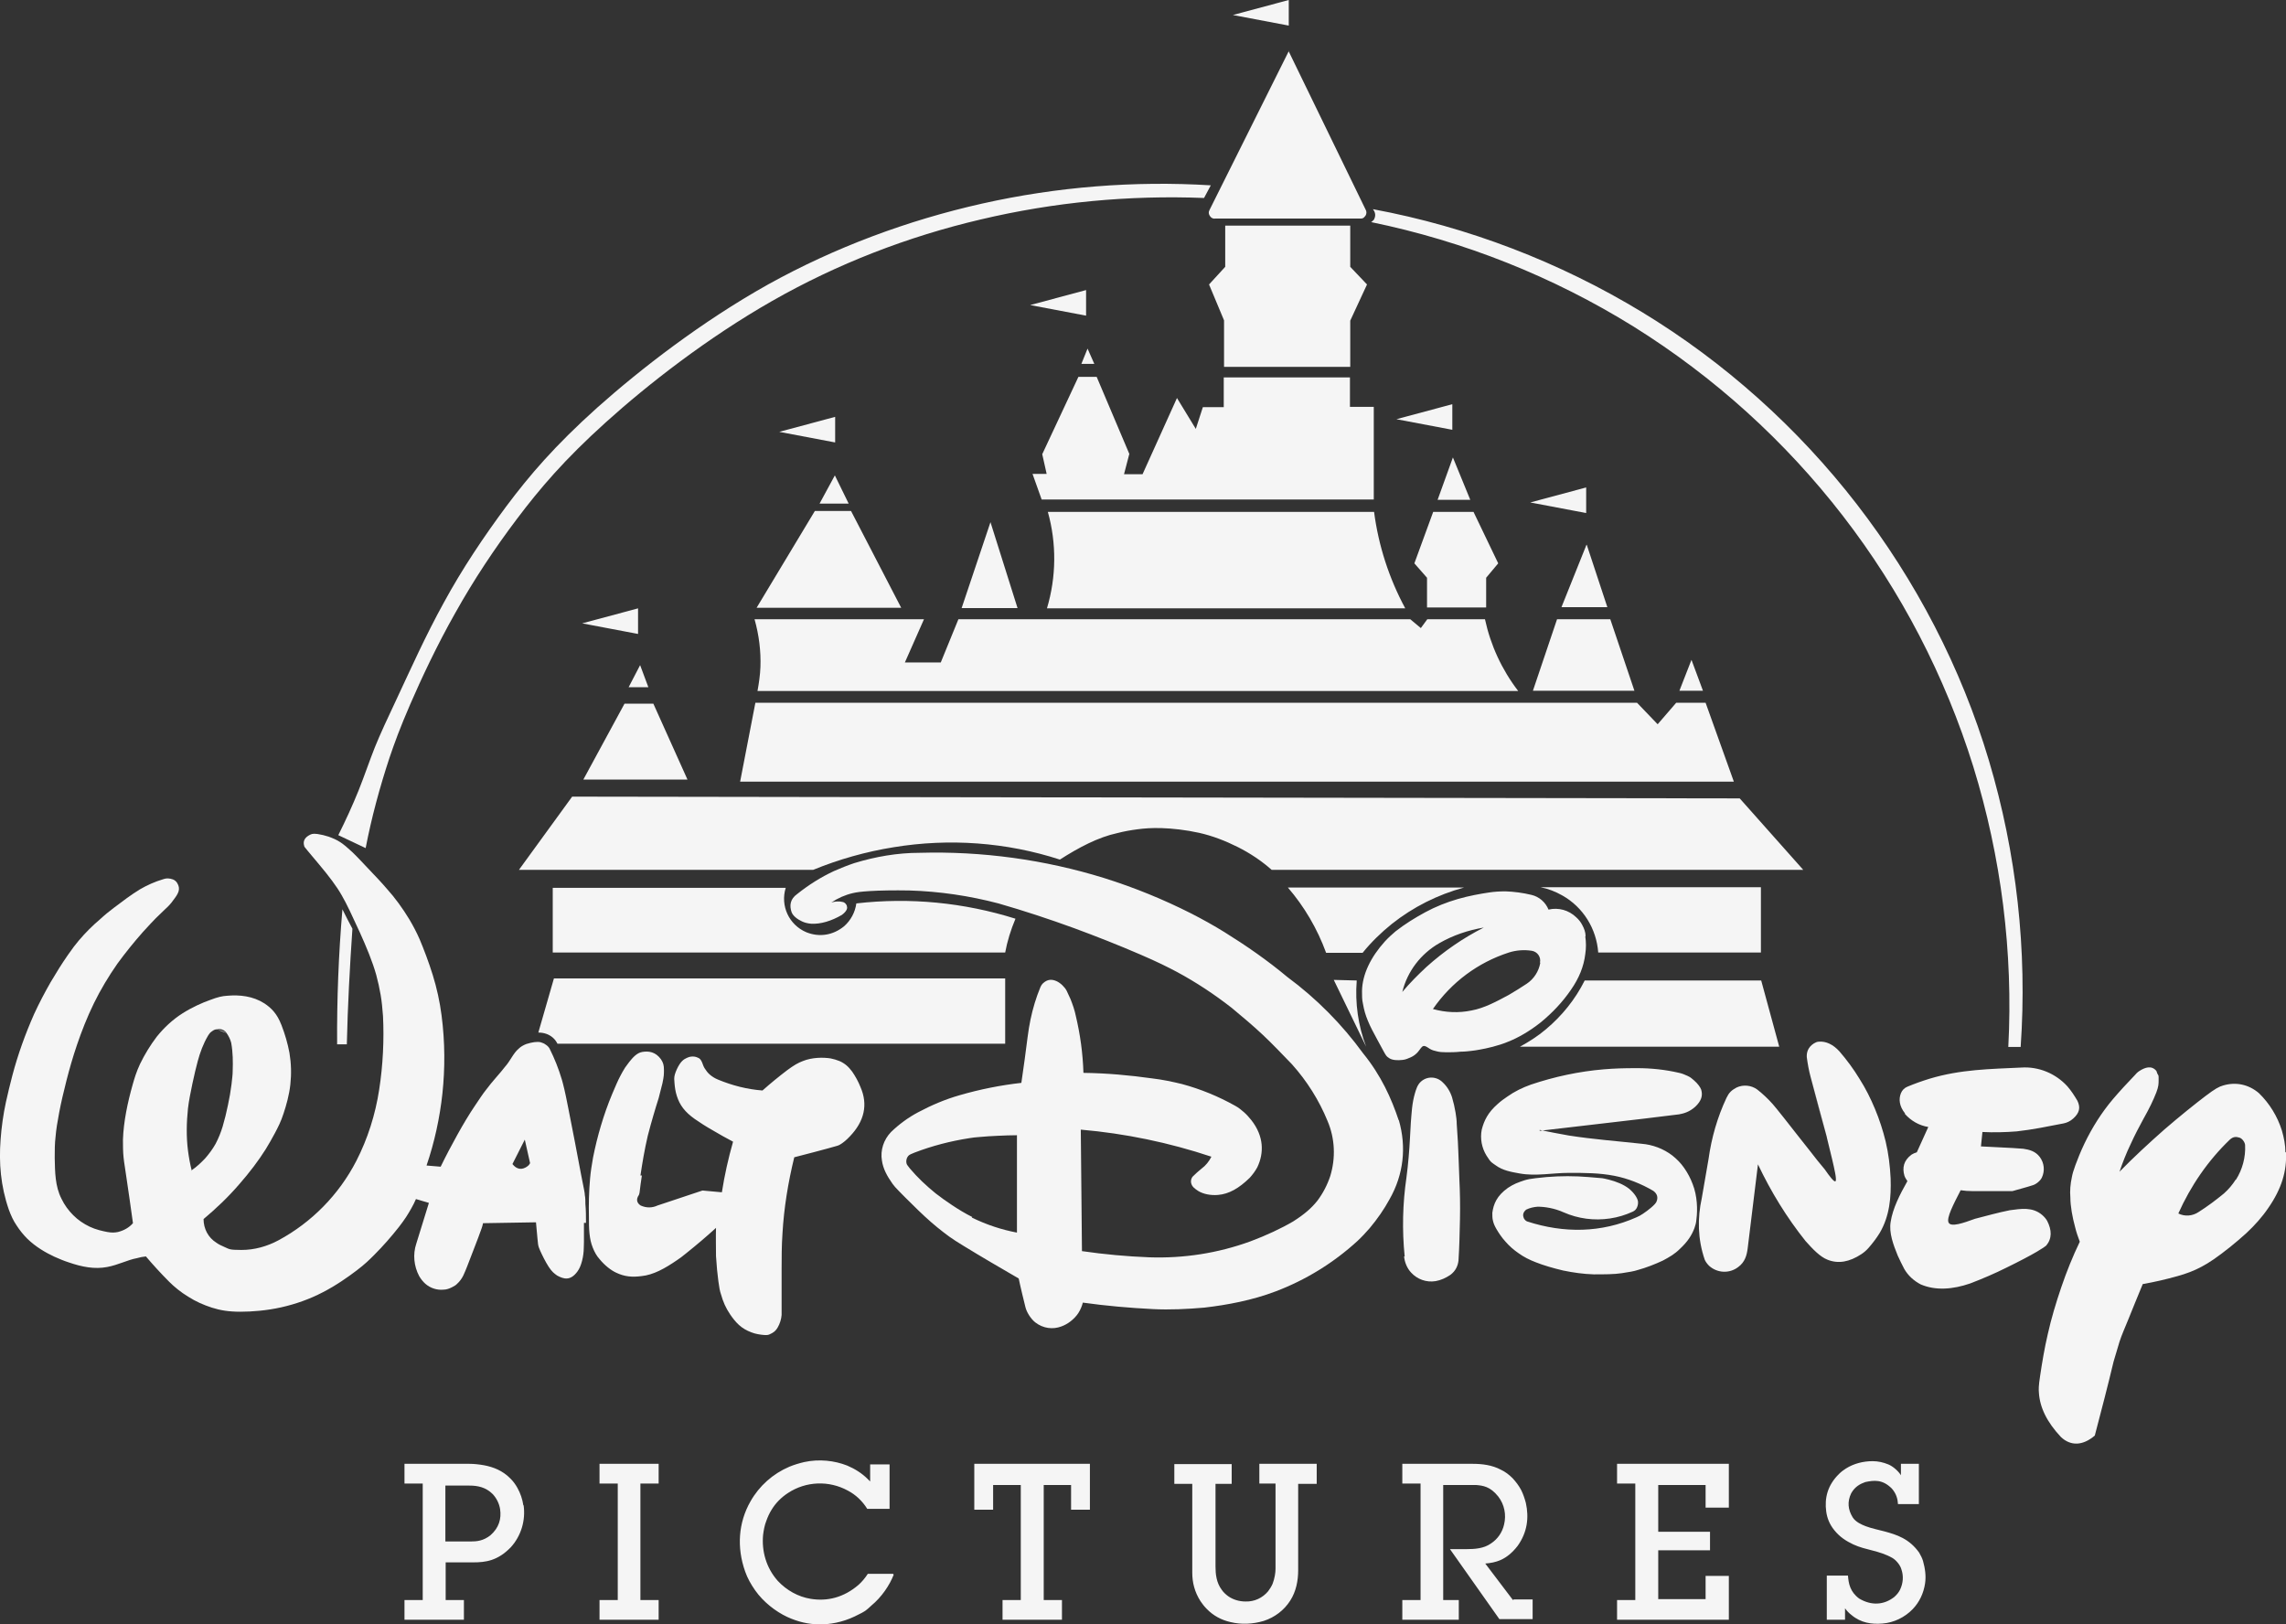
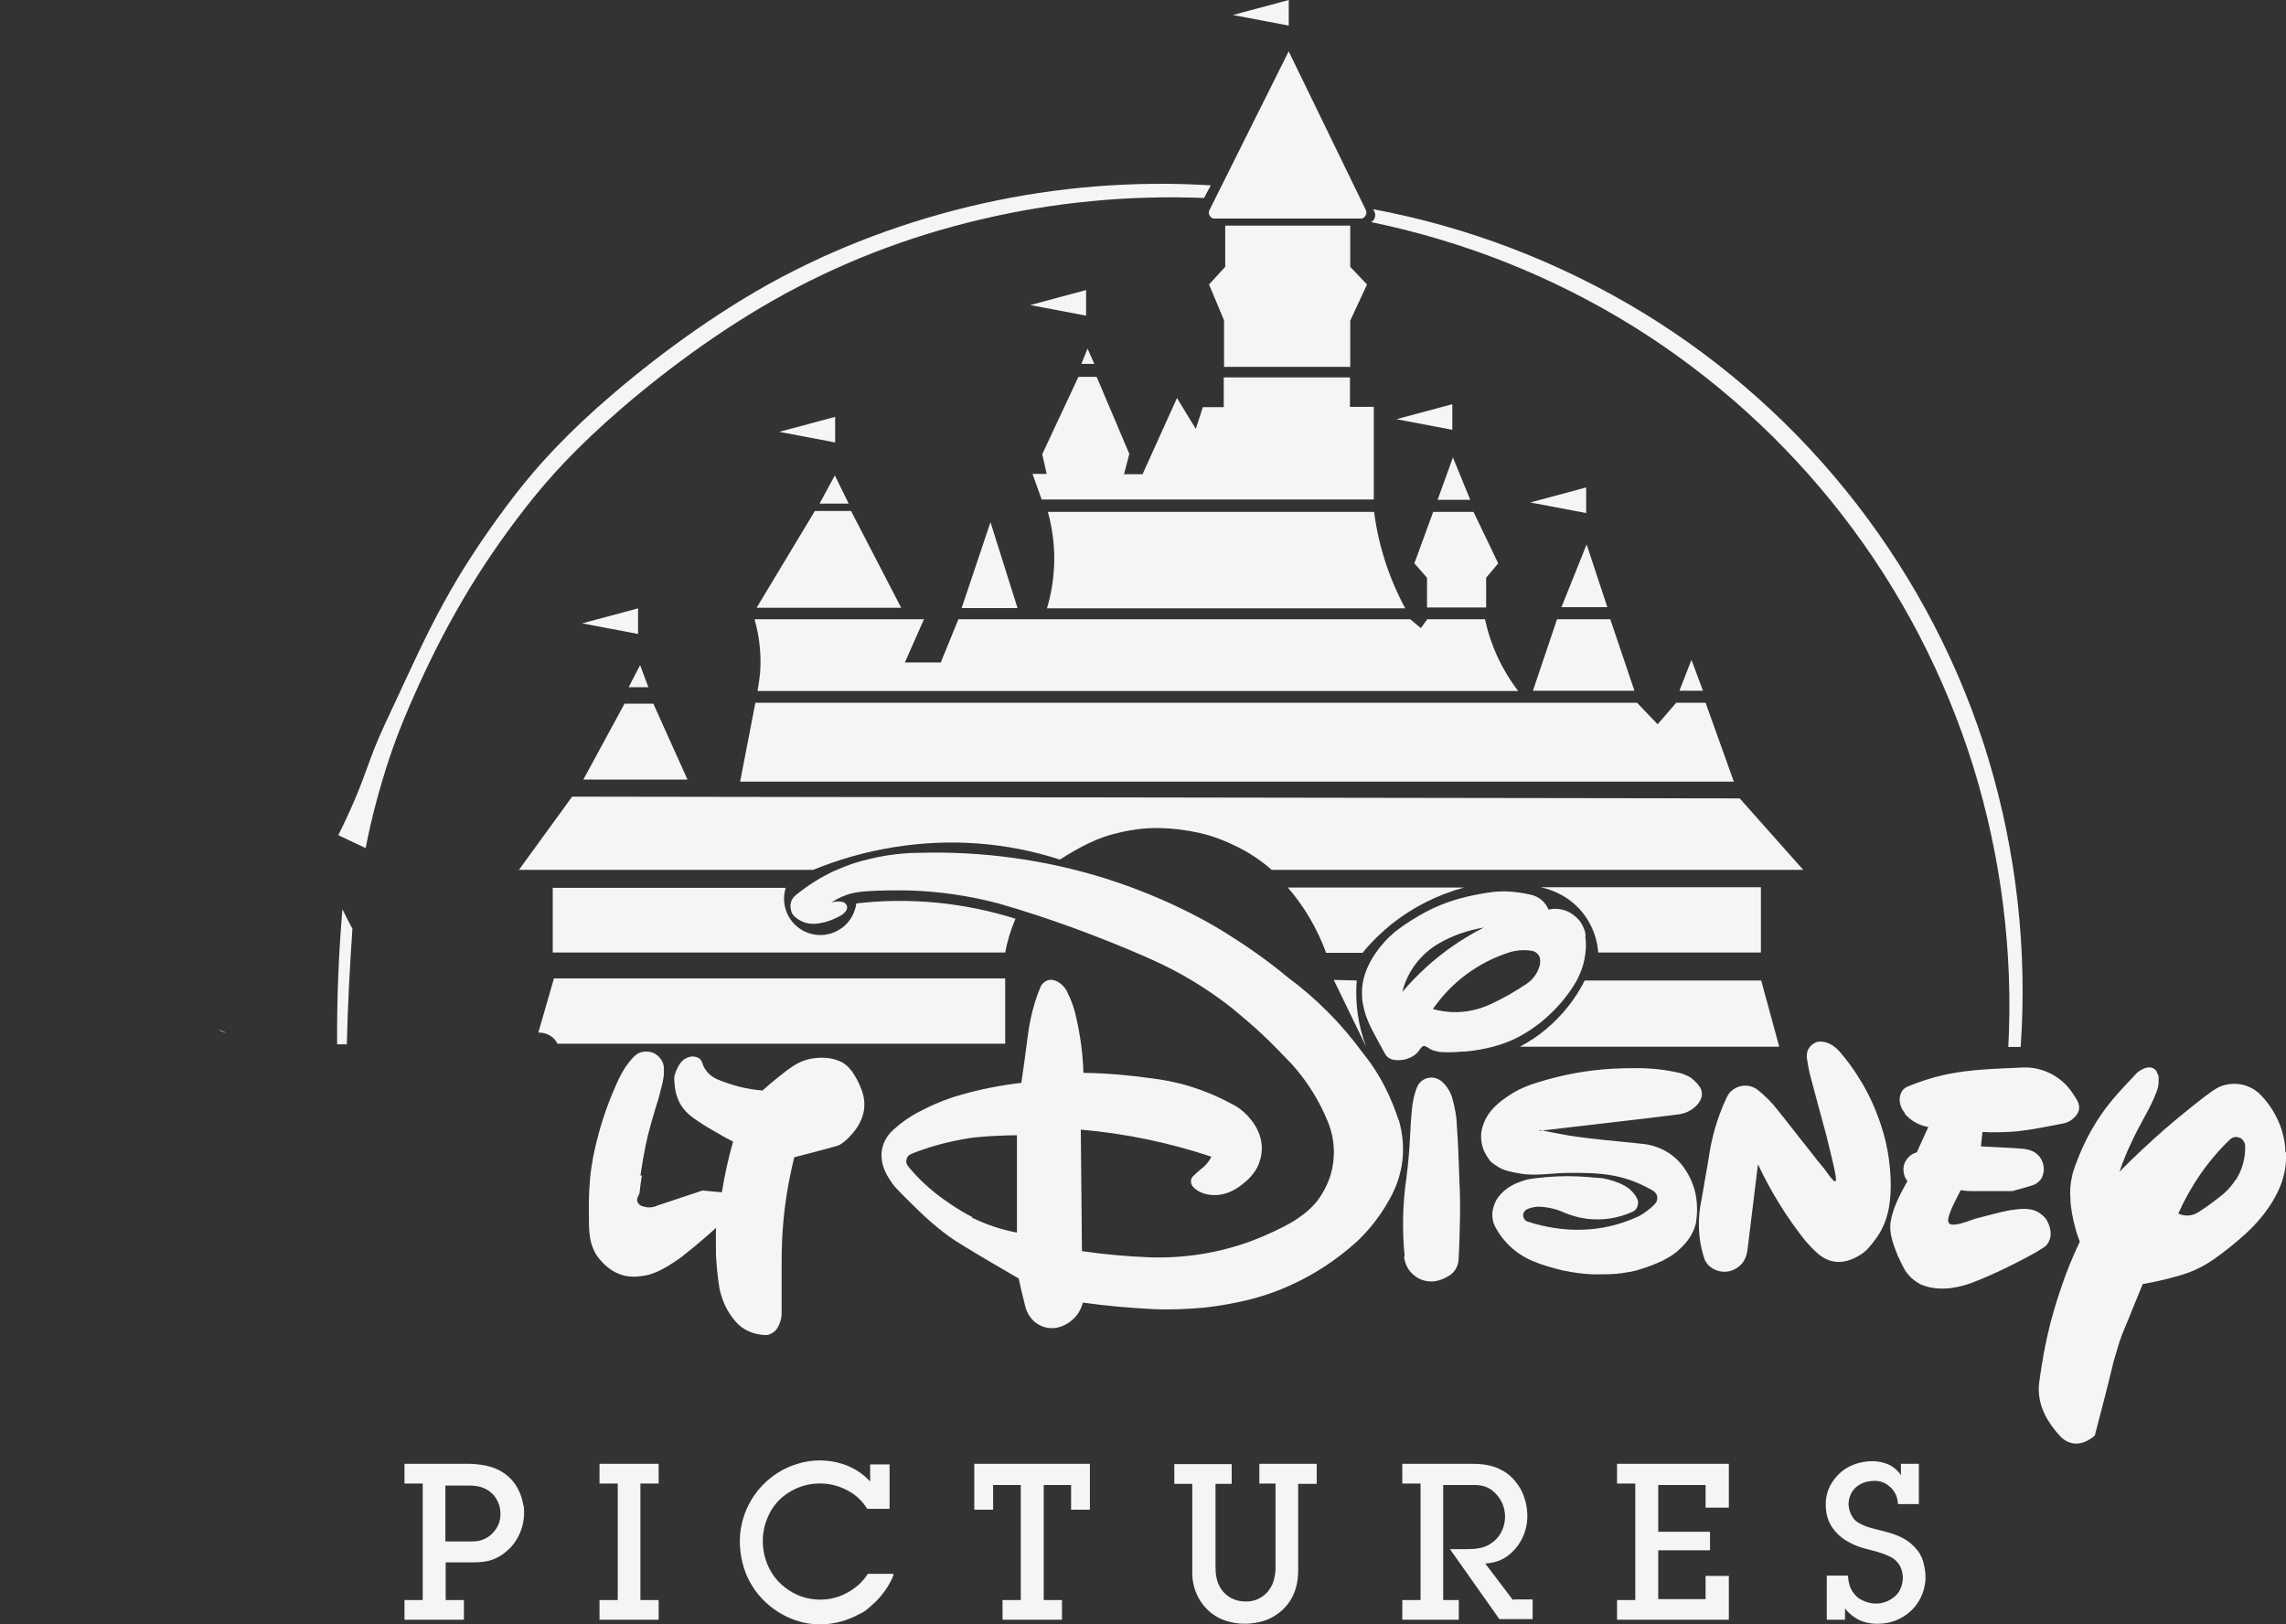
<svg xmlns="http://www.w3.org/2000/svg" id="Layer_1" data-name="Layer 1" version="1.1" viewBox="0 0 777.1 552.2">
  <rect x="0" y="0" width="777.1" height="552.2" fill="#333333" stroke="none" />
  <defs>
    <style>
      .cls-1 {
        fill: #f5f5f5;
        fill-rule: evenodd;
        stroke-width: 0px;
      }
    </style>
  </defs>
  <path class="cls-1" d="M233.7,265l-11.6-25.8h-9.8l-14,25.8h35.5,0ZM213.6,233.6h6.8l-2.8-7.5-3.9,7.5h-.1ZM256.8,238.8l-5.2,26.9h337.8l-9.6-26.8h-10l-6.3,7.3-7-7.3h-299.8.1ZM306.4,206.7l-17.1-33h-12.3l-19.8,32.9h49.2,0ZM578.9,234.8l-3.9-10.5-4.1,10.5h8ZM467,169.9v-31.6h-8.1v-10h-42.9v10.1h-7.1l-2.4,7.4-6.4-10.5-11.7,25.9h-6.3l1.8-6.9-11.1-26.2h-6.2l-12.3,26.3,1.5,6.7h-4.8l3.1,8.7h112.9ZM369.7,118.5l-2.1,5.2h4.4l-2.3-5.2ZM459,124.8v-15.8l5.7-12.3-5.7-6v-14h-42.5v14l-5.5,6,5.1,12.2v15.8h42.9ZM278.6,171.2h9.9l-4.7-9.6-5.2,9.6h0ZM216.9,215.5v-8.7l-19,5.1,19,3.6h0ZM283.9,150.4v-8.7l-19,5.1,19,3.6ZM369.2,107.3v-8.7l-19,5.1,19,3.6h0ZM493.7,146.1v-8.7l-19,5.1,19,3.6ZM539.2,174.4v-8.7l-19,5.1,19,3.6ZM223.9,504.3v-6.7h-20.1v6.7h6.2v39.6h-6.2v6.7h20.1v-6.7h-6.2v-39.6h6.2ZM364.1,504.8v8.4h6.4v-15.6h-39.3v15.6h6.4v-8.4h9.4v39.1h-6.2v6.7h20.2v-6.7h-6.2v-39.1h9.4,0ZM303.6,535h-8.6c-.9,1.4-1.9,2.6-3.1,3.7-5.1,4.4-10.7,5.7-16.3,4.8-4.3-.7-8.2-2.9-11.2-6.1-4-4.5-5.5-10.2-5-15.6.2-1.6.5-3.3,1.1-4.8.5-1.4,1.1-2.7,1.8-3.8,1.4-2.3,3.3-4.2,5.6-5.7,6.1-4,13.9-4.3,20.3-.8,2.7,1.4,5,3.6,6.6,6.2h7.6v-15.1h-6.6v5.8l-.8-.8c-2-2-4.4-3.5-7-4.6-4.3-1.7-9.5-2.3-14.6-1.2-1.7.4-3.4.9-5.1,1.6-5.6,2.4-10.2,6.5-13.2,11.8-4.1,7.2-4.7,15.6-1.8,23.8.8,2.3,2,4.4,3.4,6.4,2.8,4,7,7.2,10.8,9,3.9,1.8,7.3,2.5,11,2.6,3.6,0,7.8-.7,12-2.7s4-2.2,5.7-3.7c3.5-2.9,6.2-6.9,7.6-10.5l-.2-.3ZM579.8,543.6h-16.1v-16.6h17.6v-6.3h-17.6v-15.9h16.1v7.7h7.9v-14.9h-38v6.7h6.2v39.6h-6.2v6.7h38v-14.9h-7.9v7.9h0ZM447.6,504.3v-6.7h-19.5v6.7h5.5v29c0,1.3-.3,3.3-1,5.1-.4.9-.9,1.7-1.5,2.5-1.9,2.3-4.7,3.6-7.7,3.5-2.1,0-4.2-.6-5.9-1.8-.8-.6-1.6-1.3-2.2-2.2-1.8-2.4-2.1-5.3-2.1-7.9v-28.1h5.5v-6.7h-19.5v6.7h6.1v30.3c0,3.2.8,6.5,2.8,9.6.6.9,1.3,1.8,2.1,2.6,2.2,2.3,5,3.8,8.1,4.5,3.7.9,7.6.7,11.3-.4,3.7-1.2,6.9-3.6,9-6.9,2-3.1,2.7-6.8,2.7-10.3v-29.4h6.3ZM514.3,543.9l-9.4-12.4c3.5-.3,7.2-1.1,11-6,3.3-4.6,3.9-9.6,2.8-14.6-.4-1.5-.9-3-1.6-4.4-.8-1.5-1.8-2.8-2.9-4-1.2-1.2-2.5-2.2-4-2.9-3-1.6-6.4-2-9.6-2h-23.9v6.7h6.2v39.6h-6.2v6.7h19.2v-6.7h-5.3v-39.1h11.2c2.3.2,4.8.5,7.5,3.9,2.1,2.7,2.8,6.2,2,9.5-.6,2.7-2.2,5-4.5,6.5-2.4,1.7-5.5,1.9-8.3,1.9h-5.6l16.8,23.8h11.3v-6.7h-6.4l-.3.2ZM627.2,550.6v-3.9c.6.9,1.4,1.7,2.2,2.3,3.2,2.7,6.9,3.2,10.5,2.9,3.9-.3,7.6-2.1,10.3-4.9,2.3-2.4,3.7-5.4,4.2-8.7.4-2.6,0-5.2-.7-7.7-.3-1-.8-1.9-1.3-2.8-3.4-4.8-7.7-6.1-11.7-7.2-2.2-.6-4.4-1-6.5-1.8-1.3-.5-3.4-1.4-4.4-3-1.6-2.6-1.9-5.3-.5-8.2,1.3-2.3,3.1-3.2,4.8-3.8,2.9-.6,5.8-1,9,2.2,1.5,1.7,2,3.5,2.1,5.3h7.1v-13.7h-6.1v3.9c-.9-1.5-2.8-3.1-4.3-3.7-1.7-.7-3.5-1.1-5.3-1.1-3.2,0-6.4.8-9.1,2.5-.8.5-1.6,1.1-2.3,1.8-4,3.9-5,8.3-4.4,12.8.3,2.2,1.1,4.3,2.7,6.3,2,2.5,4.2,3.8,6.5,4.9,4.3,2,8.7,2,13.3,4.6,1.2.7,2.7,2.4,3.1,4,.7,2.1.6,4.5-.5,6.8-.5,1-1.2,1.8-2,2.5-3.5,2.7-7.7,3-11.9.5-3.1-2.3-3.6-5.1-3.8-7.8h-7.2v15h6.3,0ZM258.5,226.7c-.1,2.7-.5,5.5-1,8.2h258.6c-5.6-7.3-9.4-15.6-11.3-24.4h-19.6l-2.2,3-3.6-3h-153.6l-6,14.7h-12.2l6.5-14.7h-57.6c1.5,5.3,2.2,10.8,2,16.3h0ZM539.3,185.2l-8.5,21.2h15.6l-7-21.2h0ZM547.4,210.5h-18.1l-8.2,24.3h34.5l-8.2-24.3h0ZM604.8,355.7l-6.1-22.4h-60c-3.2,6.4-7.7,12-13.2,16.6-2.7,2.3-5.7,4.2-8.8,5.9h88.1Z" />
  <path class="cls-1" d="M466.9,74.8c-.2.3-.5.5-.8.7,31.6,6.5,61.8,18.5,89.2,35.5,27.4,17.1,51.5,38.9,71.2,64.4s34.7,54.4,44.3,85.2c9.5,30.8,13.6,63.1,11.9,95.3h4.2c2.3-32.8-1.4-65.9-10.8-97.4s-24.8-61.1-44.9-87.1c-20.1-26-45-48.3-73-65.3s-59.2-29-91.5-35c.9,1.1,1.1,2.4.2,3.8h0ZM438.1,17.4l-26.9,53.9c-.4.7-.5,1.6.5,2.6.4.3.9.5,1.3.4h49.4c.6,0,1.1,0,1.8-1,.4-.6.4-1.5,0-2.1l-26.2-53.9h.1ZM438.1,0l-19,5.1,19,3.6V0h0ZM411.6,63c-26-1.6-52.3.5-77.7,6.2s-50.1,14.9-72.8,27.5c-22.7,12.7-43.4,28.8-58,41.8-14.6,13.1-23.1,23.1-30.9,33.5-7.8,10.5-15.1,21.4-21.3,32.8-6.3,11.4-11.6,23.3-15.5,31.6s-6.1,13-8,17.7c-1.9,4.8-3.5,9.6-5.5,14.6-2.1,5.2-4.4,10.2-6.9,15.2l9.3,4.4c2-10.4,4.8-20.7,8.1-30.7,1.7-5,3.5-10,7.1-18.3s9-19.9,15.3-31c6.2-11.1,13.3-21.8,21-32s16-20,30.2-32.8c14.2-12.8,34.4-28.6,56.5-41.2,22.1-12.6,46.1-21.9,70.9-27.7,24.9-5.9,50.4-8.3,75.9-7.3l2.3-4.3h0ZM493.9,155.5l-5.2,14.4h11.1l-5.9-14.4ZM345.9,206.7l-9.2-29.2-9.8,29.2h19ZM485.1,206.5h20.1v-10.1l4.1-4.9-8.4-17.5h-13.7l-6.4,17.5,4.3,4.9v10.1h0ZM355.8,206.8h121.9c-5.5-10.2-9.1-21.3-10.6-32.8h-110.9c3,10.7,2.9,22.1-.3,32.8h-.1ZM187.9,352.7c.7.6,1.2,1.3,1.6,2.1h152.2v-22.2h-153.4l-5.3,18.4c1.8,0,3.5.5,4.9,1.7h0ZM267,301.8h-79.1v22h153.8c.7-3.8,1.9-7.7,3.5-11.5-17.5-5.5-35.9-7.3-54.1-5.2-.4,3-1.9,5.8-4.2,7.8-3.7,3-8.3,3.8-12.8,2-5.9-2.5-8.9-9-7-15.1h-.1ZM497.8,301.7h-60c5.6,6.5,10,14,13,22.2h12.4c2.9-3.6,6.3-6.9,9.9-9.8,7.3-5.8,15.7-10,24.6-12.4h.1ZM303.8,288c18.9-3.1,38.3-1.7,56.5,4.2,6.4-4.1,13-7.6,19.5-9,2.3-.6,4.6-1,6.9-1.3s4.7-.5,8.2-.4,8.2.6,12.7,1.6,8.9,2.7,13.1,4.8c4.2,2.1,8.1,4.7,11.6,7.8h180.7l-21.6-24.3-396.9-.6-18.1,24.9h100c8.8-3.6,18-6.2,27.4-7.7h0ZM477.3,427.1c.2,2,1,4,2.4,5.5,2.1,2.3,5.2,3.4,8.3,2.9,1.8-.3,3.5-1.1,5-2.1,1.9-1.4,2.6-3.2,2.8-4.9.3-4.7.4-9.4.5-14.1s0-9.4-.2-13.4c-.1-4-.3-7.2-.4-10.4s-.4-6.4-.5-8.5c0-1.3-.2-2.6-.4-3.9-.3-1.8-.7-3.5-1.2-5.2-.6-1.9-1.7-3.7-3.1-5-2-2.1-5.3-2.3-7.5-.3-1.2,1.1-1.6,2.6-2,3.9-.5,1.7-.8,3.4-1,5.2-.1,1.3-.3,3-.4,4.7s-.2,3.4-.3,5.4c-.2,4-.6,8.9-1.2,13.4-1.3,8.9-1.5,17.9-.6,26.8h-.2ZM621,386.6c-1.9-6.8-3.7-13.6-5.5-20.4l5.5,20.4ZM598.7,301.6h-75c2.6.5,5.1,1.5,7.4,2.8,7.1,4,11.6,11.3,12.2,19.4h55.3v-22.2h0Z" />
  <path class="cls-1" d="M621,386.6l1.8,7.4c.8,3.4,1.6,6.9,1.2,7.5s-2.1-1.7-3.7-4c-1.7-2-3.3-4-4.9-6.1-2.6-3.2-6.5-8.3-8.9-11.3s-3.1-3.9-3.9-4.8c-1.6-1.8-3.3-3.4-5.2-4.9-2-1.5-4.8-1.8-7.1-.7-.7.4-1.4.8-2,1.4s-1,1.3-1.4,2.1c-3.1,6.6-5.1,13.6-6.1,20.8l-2.3,13.3c-1.5,6.8-1.4,13.9,1,20.9.3.7.8,1.4,1.5,2.1,2.8,2.5,6.9,2.7,9.9.4,2.3-1.7,2.9-4,3.2-6.3,1.2-9.5,2.3-19.1,3.5-28.6,4.4,9.3,9.8,18.1,16.2,26.1,2.5,2.8,4.9,5.3,7.4,6.3,3.7,1.5,7.5.8,11.6-1.9.9-.6,1.7-1.3,2.4-2.1,1.4-1.6,2.7-3.3,3.8-5.1,3.4-5.8,3.9-12.2,3.7-18.5-.2-4.2-.7-8.4-1.7-12.6-.9-3.7-2.1-7.4-3.6-11s-3.2-7-5.3-10.3c-2-3.3-4.3-6.4-6.8-9.3-2.2-2.4-4.6-3.5-7-3.3-.6,0-1.2.3-1.7.6-2,1.3-2.5,3-2.4,4.7.3,2.2.7,4.5,1.3,6.7l5.5,20.4h0ZM647.5,378.6c2.1,2.4,4.9,4,8,4.5l-3.9,8.6c-.7.2-1.3.5-1.8.8-2.7,2-3.2,4.5-2.4,7.2.2.6.6,1.2,1,1.8-2.6,4.6-5,9.3-5.7,13.9-.6,3.7.9,7.7,2.4,11.4.7,1.5,1.4,3,2.2,4.5,1.3,2.3,3.3,4.1,5.6,5.3,5.1,2.2,11,1.7,16.8-.3,4.2-1.6,8.4-3.4,12.4-5.4,4.1-2,8.1-4.1,10.3-5.4,2.2-1.3,2.7-1.7,3.2-2.1,2-2.4,1.9-5.3.3-8.4-.4-.7-1-1.4-1.7-2-3.3-2.8-7.2-2.1-11-1.6-4,.8-7.9,1.9-11.8,2.9-4.1,1.5-8.2,2.9-9,1.3-.8-1.6,1.7-6.3,4.1-11,1.3.2,2.7.3,4.1.3h13.4s.2,0,.8-.2c1.3-.4,4.1-1.1,6.2-1.8,1.1-.3,2.6-1.5,3.1-2.6,1.1-2.3.8-5-.7-7s-3.6-2.5-5.6-2.8c-4.8-.4-9.6-.5-14.4-.8l.5-4.9c3.8.2,7.7.1,11.6-.2,5.5-.6,10.7-1.7,15.9-2.7,1.1-.2,2.3-.7,3.4-1.7,2.1-1.9,2.5-3.7,1.4-6-1-1.7-2.1-3.4-3.4-4.9-4-4.4-9.8-6.8-15.7-6.4-10.5.5-20.6.6-31.2,3.8-2.6.8-5.1,1.7-7.5,2.7-1,.4-1.8,1.2-2.2,2.2-.8,2-.6,4.4,1.4,6.9h0ZM523.4,384.4c15.8-1.9,31.6-3.6,47.4-5.6,1.6-.3,3.5-.8,5.5-2.6,2.1-2,2.6-3.8,2-5.8-.3-.8-1.1-2-2.5-3.2s-1.4-1.1-2.2-1.5c-.9-.4-1.8-.8-2.8-1-4.7-1.1-9.5-1.6-14.3-1.6s-7.6.1-11.3.4c-8.4.7-16.8,2.5-24.8,5.2-2.8,1-5.5,2.3-7.9,4-1.2.8-2.3,1.6-3.4,2.6-3.3,2.9-4.6,5.6-5.4,8.7-.6,3,0,6.2,1.6,8.8s1.9,2.4,3.1,3.3c2.4,1.8,5.4,2.3,8.2,2.8,5.5,1,11.2-.2,16.7-.2s10.3,0,15.5,1c4.6.9,9.1,2.7,13.2,5.1,1.4,1,1.7,2.3,1.1,3.7-.4,1-2.8,2.9-4.6,4.1-.7.5-1.5.9-2.2,1.2-11.9,5.3-24.6,5.5-37.2,1.4-.4-.2-.7-.4-1.1-1.1-.3-.8-.5-1.8.8-2.9,1.2-.6,2.6-.9,3.9-1,2.4,0,5.7.5,8.8,1.9,5,2.2,10.4,2.9,15.8,2.1,2.7-.4,5.3-1.2,7.7-2.3.7-.3,1.2-.8,1.5-1.5s.4-1.4.3-2.1c-.2-1-1.1-2.6-3-4.2-1.9-1.5-4.5-2.5-6.9-3.1s-2.4-.5-3.6-.6c-2.3-.2-4.5-.4-6.8-.5-4.8-.2-9.6,0-14.4.6-1.8.2-2.8.4-3.8.7s-2,.7-3,1.1c-.9.4-1.8.9-2.7,1.5-3.8,2.7-4.9,5.5-5.3,8.5,0,.9,0,1.8.2,2.6.2.9.5,1.7,1.2,2.9s1.8,2.9,3.1,4.3c1.3,1.5,2.8,2.8,4.4,3.9,1.8,1.3,3.8,2.3,5.9,3.1,2.5,1,5.9,2,9.3,2.8,3.4.7,6.9,1.2,10.4,1.3,3.5,0,7,0,9.5-.4s4-.6,5.5-1.1c2.9-.8,5.7-1.9,8.5-3.2,1.2-.6,2.1-1.2,3.1-1.8.9-.6,1.8-1.3,2.6-2.1,2.7-2.5,4.1-4.7,5-7.1.3-.9.6-1.7.7-3.2.4-3,.3-7.8-1.3-11.8-.7-1.9-1.7-3.8-2.9-5.5-1.1-1.6-2.5-3-4-4.2-3-2.3-6.7-3.7-10.5-4-8.2-.9-16.4-1.5-24.7-2.8-3.3-.6-6.6-1.2-9.9-1.9h0v.3ZM217.7,399.7c.6-4.1,1.4-8.9,2.5-13.6.6-2.4,1.3-4.8,1.9-6.9s1.2-4,1.8-5.9c.5-1.9,1-3.8,1.3-5.1.5-2.4.5-3,.5-4.5s-.2-2.4-1-3.6c-1.8-2.5-4.1-2.9-6.4-2.5-1.8.3-3.2,1.9-4.4,3.4-.5.6-.9,1.3-1.4,1.9-.6.9-1.1,1.9-1.6,2.8-.8,1.5-1.8,3.8-2.8,6.2-2.9,6.9-5.1,14.5-6.5,21.6-.4,2.3-.8,4.7-1,7-.4,4.5-.5,8.9-.4,13.1,0,2,0,4,.2,5.8s.5,3.2,1.1,4.7,1.3,2.8,2.3,3.9c1.8,2.2,3.9,3.8,5.6,4.6,2.9,1.4,5.5,1.6,8.6,1.2,4.1-.4,8-2.6,12.1-5.4.9-.6,1.9-1.3,3.2-2.4,3.5-2.8,6.8-5.6,10.1-8.6-.1,3.2,0,6.4,0,9.6.2,3.2.5,6.4.8,8.5.3,2.2.5,3.4.9,4.5.7,2.5,1.6,4.6,3.1,6.8.8,1.2,1.8,2.5,3,3.6s2.6,1.9,4.2,2.5c1.5.6,3.1.8,4.2.9s1.7,0,2.2-.3c.9-.4,1.8-.9,2.6-2.3.7-1.2,1.2-2.8,1.3-4.2v-15.9c0-3.2,0-7.6.3-11.9.5-8.6,1.9-17.2,4-25.8,4.5-1.2,9-2.3,11.4-3s2.8-.8,3.2-.9.8-.3,1.1-.5c.7-.4,2-1.4,3.2-2.7,5-5.2,6.2-10.9,3.6-16.8-.7-1.8-1.7-3.6-2.8-5.2-.6-.8-1.2-1.5-1.9-2.1-.7-.6-1.5-1.1-2.4-1.5-1-.4-2-.7-3-.9-2.5-.4-6.3-.4-9.5.9-1.6.6-3,1.4-5.3,3.1-2.9,2.2-5.7,4.5-8.4,6.9-5.2-.4-10.3-1.7-15.1-3.7-1-.4-2-1-2.8-1.7-.7-.6-1.3-1.4-1.8-2.2-.5-.8-.7-1.8-1-2.3-.6-1.2-1.2-1.2-1.9-1.5-.7-.2-1.5-.2-2.3,0-1.1.4-2.2.8-3.3,2.5-.6.9-1.3,2.4-1.6,3.5s-.2,1.8-.1,3c.1,1.2.3,2.8.8,4.3,1,3.1,2.7,5.4,6.1,7.8,1.7,1.2,3.9,2.6,6.2,3.9,2.2,1.3,4.5,2.6,6.8,3.8-1.6,5.6-2.9,11.4-3.8,17.2l-6.6-.6-15.3,5.1c-1.7.8-3.7.9-5.7,0-1.4-.9-1.6-2.2-.6-3.6l.2-.7c.2-1.9.5-3.8.8-5.9h-.5ZM74.2,350.1h0l2.8,1.1c-.8-.5-1.7-.9-2.7-1.1Z" />
-   <path class="cls-1" d="M199.2,415.8c0-2.2,0-4.4-.2-6.5,0-1,0-2.1-.2-3.1,0-.7-.2-1.5-1.3-7.1-1.4-7.4-2.8-14.9-4.3-22.3-1.2-6.2-1.7-8-2.2-9.8-1.1-3.7-2.5-7.2-4.2-10.6-.3-.5-.8-1-1.3-1.3-.5-.4-1.1-.6-1.7-.8-1.2-.3-3,0-4.9.6-1,.4-1.9.9-2.6,1.6-1.8,1.5-2.8,4.1-4.6,6.1-.9,1.2-1.9,2.3-3,3.6-1.2,1.4-2.4,2.8-3.5,4.3-1.2,1.5-2.2,3.1-3.9,5.6s-3.8,6-5.8,9.6-3.9,7.2-5.7,10.9l-4.8-.4c2.7-7.9,4.5-16.2,5.4-24.5.9-8.5.9-17.4-.3-26.6-.6-4.6-1.6-9.2-3-13.7s-3.1-8.9-4.4-12c-1-2.3-2.2-4.6-3.5-6.8-2.3-3.8-4.9-7.4-7.8-10.6-1.7-2-3.8-4.2-5.9-6.4s-4.2-4.5-5.8-6-2.8-2.5-4-3.3-2.6-1.4-4-1.9c-1.2-.4-2.5-.7-3.8-.9-1.7-.2-2.1,0-3.1.6-1.4.9-1.8,2.1-1.4,3.4,0,.3.2.5,1.1,1.6s2.5,3,4.1,4.9c3.1,3.7,5.8,7.2,7.6,10.4.9,1.6,1.7,3.1,2.7,5.2s2.2,4.7,3.4,7.3c2.3,5.1,4.3,9.9,5.6,14.5.6,2.2,1.1,4.5,1.5,6.8s.6,4.6.8,7.2c.4,7.9,0,16.7-1.3,25-1.3,8.5-3.9,16.7-7.8,24.3-5.9,11.4-15.1,20.8-26.4,26.9-3.9,2.1-8.2,3.3-12.6,3.3s-4.1-.3-6-1.1c-.9-.4-1.8-.8-2.6-1.4-2.7-1.7-4.3-4.7-4.3-8,4.3-3.6,8.4-7.5,12.1-11.8,3.6-4.1,6.6-8.1,9-11.9,1.1-1.8,2.2-3.7,3.2-5.6s2-3.8,2.9-6.6c.9-2.7,1.9-6.2,2.3-9.8s.3-7.2-.3-10.8c-.6-3.2-1.5-6.3-2.7-9.4-.9-2.3-1.7-3.5-2.6-4.6s-2-2-3.2-2.8c-3.9-2.5-8.4-3-12.8-2.6-1.5.1-3,.4-5.6,1.4-2.6.9-6.2,2.5-9.5,4.6s-6.2,4.8-8.7,7.9c-2.2,2.9-4.1,6-5.7,9.3-1.3,2.8-1.9,4.9-2.5,7-1.7,6-3.1,12.6-3.3,18.7,0,2,0,4,.2,6s.6,4,1.1,7.7c.6,3.7,1.3,9.2,2.1,14.7-1.3,1.5-3.1,2.5-5.1,3-1,.2-2,.3-3.6,0s-3.9-.8-6-1.8-4-2.3-5.6-3.9c-1.6-1.6-3-3.5-4-5.6-2.2-4.3-2.2-9.2-2.3-13.9,0-2.4,0-4.9.3-7.3.2-2.4.6-4.8,1.2-8,.6-3.2,1.5-7.1,2.5-11s2.1-7.8,3.6-12.2c1.5-4.4,3.4-9.3,5.7-14s5-9.2,8-13.5c2.7-3.7,5.6-7.3,8.7-10.8,2.3-2.5,3.3-3.6,4.4-4.7l3-2.9c1.1-1,2.1-2,2.9-3.2,1.8-2.3,2.6-3.8,1.3-5.9-.8-1.2-2-1.4-3.1-1.5-.4,0-.8,0-1.7.3-2.7.8-5.4,2-7.8,3.4-3.1,1.9-6,4.1-8.9,6.3-1.6,1.2-3.2,2.5-4.7,3.9-2.6,2.2-5,4.6-7.2,7.2-1.1,1.3-2.1,2.6-3.7,4.9-2.1,3-4,6.1-5.9,9.3-2,3.5-3.9,7.1-5.6,10.8-3,6.8-5.5,13.7-7.4,20.9-.8,3-1.5,6-2.2,9.1-.9,4.2-1.5,8.5-1.8,12.7-.6,7.9,0,15.7,2.8,23.8.7,1.9,1.5,3.7,2.6,5.3,1.1,1.7,2.3,3.2,3.7,4.6,2.9,2.8,6.2,4.7,9.2,6.1,1.6.7,3.2,1.4,4.8,1.9,4.6,1.6,8.9,2.4,13.1,1.6,3.8-.7,6.9-2.4,10.1-3,1-.3,2.1-.5,3.1-.6,1.2,1.4,2.4,2.8,3.7,4.2s2.5,2.7,4.2,4.4,4,3.6,6.5,5.1c2.5,1.6,5.2,2.8,8,3.7s5.7,1.4,9.7,1.4,9-.4,13.9-1.5,9.7-2.8,14.1-5.1c4.5-2.3,8.6-5.2,11.5-7.4s4.4-3.7,6-5.3c3-3,5.8-6.2,8.4-9.5,2.1-2.7,3-4.2,4.2-6.3.6-1,1.1-2.1,1.6-3.2l4.4,1.3-4.3,13.9c-1.2,3.6-.8,7.6,1,11,.6,1,1.3,1.9,2.1,2.6,1.7,1.5,4,2.2,6.1,2,1.1,0,2.1-.4,2.9-.8s1.3-.7,1.7-1.1c2.1-1.9,2.6-3.9,3.5-6,1.6-4.3,3.4-8.6,4.9-12.9.2-.6.4-1.2.5-1.8l18-.3c.2,2.2.4,4.3.5,5.5s.2,1.6.2,1.9c.1.8.4,1.5.7,2.2s.8,1.7,1.3,2.7,1.1,2,1.6,2.8c1.1,1.7,1.9,2.3,2.9,3,2.2,1.2,4.5,1.9,6.9-1.4.7-1,1-1.8,1.3-2.7.4-1.2.7-2.8.8-4.2,0-.7.1-1.5.1-3.1v-6.5h.7ZM65.2,398c-.6-2.3-1-4.6-1.3-6.9-.6-4.7-.5-9.5,0-14.3.3-2.6.9-5.5,1.5-8.4s1.3-5.7,1.8-7.6c.8-3,1.9-6,3.5-8.7.2-.4.5-.7.8-1.1.8-.6,1.4-1.2,2.6-1.1h-.2c1.1-.3,2.3.2,3,1.1.8,1.1,1.4,2.3,1.7,3.5.6,3.4.6,6.4.5,9.6,0,1.3-.2,2.6-.4,4.5-.3,2.4-.7,4.7-1.2,7-.5,2.5-1.1,4.9-1.8,7.3-.6,2-1.4,4-2.4,5.9-1,1.8-2.2,3.4-3.5,4.9-1.4,1.5-2.9,2.9-4.5,4h0l-.2.3ZM179.4,396.4c-2,1.5-3.8,1.1-5.2-.7l4.2-8.3,1.8,8c-.2.3-.4.7-.7.9h-.1Z" />
  <path class="cls-1" d="M119.8,315.7c-1.2-2.2-2.3-4.4-3.4-6.6-1.3,15.3-1.9,30.6-1.8,45.9h3.3c.3-13.1,1-26.2,1.9-39.3h0ZM461.2,333.3l-7.8-.2,11,22.7c-2.7-7.1-3.8-14.8-3.2-22.4h0ZM475.5,380.9c-2.5-7.5-6-15.3-12.1-22.8-7.2-9.9-15.9-18.7-25.8-26-6.7-5.6-13.9-10.6-21.3-15.2-3.7-2.3-7.5-4.4-11.4-6.4-9.5-4.8-19.3-8.8-29.5-12-20.3-6.3-41.6-9.2-62.8-8.6-7.5,0-15,1.3-22.2,3.5-2.4.8-4.6,1.7-6.9,2.7-4.5,2.1-8.6,4.7-12.5,7.8-2.4,1.7-2.7,3.9-1.9,6.2.5,1.3,2,2.4,3.5,3.1.8.4,1.9.7,3.1.8,3.2.2,6.9-.9,10.5-3,.8-.6,2.1-1.8,1.7-2.9,0-.5-.7-1.4-1.5-1.5-1.2-.3-2.6-.2-3.8.2,2.2-1.5,4.7-2.6,7.3-3.2,1.3-.3,2.6-.5,5.8-.7s8.3-.3,13.4-.2c10.2.3,20.4,1.8,30.3,4.4,8.7,2.5,17.2,5.3,25.7,8.4,7.6,2.8,15.2,5.8,22.6,9,5.8,2.5,9.2,4.2,12.4,5.9,6.5,3.5,12.7,7.6,18.6,12.2,3.6,3,7.2,6,10.6,9.2s6.6,6.6,9.9,10c5.1,5.7,9.2,12.2,12.1,19.3,2.5,5.9,2.8,12.5.9,18.7-1,3-2.5,5.9-4.4,8.4-2,2.5-4.4,4.6-8.2,7-3.9,2.3-9.2,4.8-14.6,6.8-11,4-22.6,5.8-34.3,5.4-7.7-.3-15.3-1-22.9-2.1l-.4-41.3c15.1,1.3,30,4.4,44.4,9.2-.8,1.6-1.9,3-3.4,4.1-1,.8-2,1.7-3,2.7-.6.8-.7,1.8-.3,2.7.1.3.3.6.7,1s1,.8,1.6,1.2c1.7,1,4.1,1.5,6.6,1.3,3.8-.3,7.2-2.3,10.8-5.8,1-1.1,1.9-2.3,2.6-3.6,2.3-4.8,2.3-10.5-2-16-.8-1-1.6-1.9-2.5-2.7-.9-.8-1.9-1.6-3-2.2-5.7-3.2-11.8-5.7-18.1-7.4-3.3-.8-6.6-1.5-10-1.9-7.8-1.1-15.6-1.8-23.5-1.9-.2-6.6-1.1-13.1-2.6-19.4-.4-2-1.1-3.9-1.8-5.7-.5-1.2-.9-1.8-1.3-2.8-.6-1.2-2.1-2.7-3.5-3.3-1.4-.6-3-.8-4.7.9-.3.3-.5.7-.7,1.1-1.5,3.6-2.6,7.3-3.4,11.1-.4,1.9-.7,3.8-1,6.1-.6,4.6-1.3,10.2-2.1,15.4-7.1.8-14.1,2.2-21,4.2-4.9,1.4-9.6,3.4-14.1,5.8-3.4,1.8-6.5,4.1-9.2,6.7-2.5,2.6-3.7,6.2-3.1,9.7.4,2.8,1.7,5.2,3.6,7.9.5.7,1.1,1.4,2.2,2.5s2.7,2.8,4.3,4.3c3.1,3.1,6,5.8,8.7,8,1.3,1.1,2.7,2.1,4,3.1,1.4,1,2.8,1.9,5.1,3.3,6.2,3.8,12.4,7.4,18.6,11l.5,2.3.7,3c.3,1.3.7,2.9,1.1,4.5s1.7,3.8,3.3,5.1c2.7,2.1,6,2.5,8.9,1.4,1.1-.4,2.2-1,3.2-1.8s1.9-1.7,2.6-2.8,1.2-2.3,1.5-3.5c7.9,1.1,15.8,1.8,23.8,2.2,5.8.3,11.7,0,17.5-.5,7.8-.9,16.3-2.5,24.2-5.5,10.3-3.9,19.7-9.7,27.8-17.1,1.5-1.4,2.8-2.8,4.2-4.4,2.6-3.1,4.9-6.4,6.8-9.9,4.7-8.3,5.8-17.6,3.1-26.9h0v.2ZM330.5,413.7c-2.4-1.2-4.7-2.6-6.8-4s-3.8-2.6-5.6-4c-3.2-2.6-6.2-5.4-8.8-8.5-.8-1-1-1.3-1.1-1.6-.3-1,0-2.2.8-2.9.3-.2.6-.4,1.9-.9,6-2.3,12.2-3.9,18.6-4.9,1.3-.2,2-.3,3.5-.4,2-.2,4-.3,6-.4,2.2-.1,4.5-.2,6.7-.2v33.1c-5.3-1-10.4-2.7-15.3-5.1v-.2ZM539,318.2c0-1.3-.5-2.6-1.1-3.7-.5-1-1.2-1.9-2.1-2.7-2.5-2.4-6-3.4-9.4-2.6-1-2.5-3.2-4.4-5.8-5-2.9-.7-5.9-1.1-8.8-1.2-1.9,0-3.8.1-5.7.4-2.7.4-6.7,1.1-10.5,2.2s-7.6,2.6-11.1,4.5-6.9,4-10.1,6.5c-1.3,1.1-2.5,2.2-3.6,3.4-4.8,5.3-7.7,11.2-7.8,16.9,0,1.5,0,3,.3,4.2.4,2.3.9,4,1.7,5.9.8,2,2,4.2,3.3,6.6l1.9,3.5c.5.9.7,1.3,1,1.7.3.4.7.7,1.2,1,1,.6,2.7.7,4.4.5,1-.1,1.9-.5,2.8-.9s1.7-1,2.4-1.8c.7-.8,1.2-1.8,1.8-2,.7-.2,1.4.4,2.2.9s1.6.7,2.5.9c.8.2,1.7.3,3.1.3s3.2,0,4.9-.2c1.6,0,3-.2,3.9-.3s1.5-.2,2.6-.4c2.3-.4,6.4-1.3,9.7-2.7,3.3-1.3,7.2-3.5,11.1-6.6,3.9-3.2,7.4-6.9,10.2-11,2.8-4,4.4-8,4.9-12.2.3-2,.3-4,0-6h0ZM484.9,328.7c-2.9,2.7-5.7,5.5-8.2,8.5,1.7-7,6.3-13,12.6-16.6,4.7-2.7,9.8-4.4,15.1-5.3-7.1,3.6-13.6,8.1-19.5,13.4h0ZM523.6,327.3c-.5,2.9-2.2,5.5-4.6,7.1-2,1.3-4,2.6-6.1,3.8-4.1,2.2-8.3,4.5-12.7,5.3-4.3.9-8.8.7-13.1-.5,6.3-9.1,15.3-15.8,25.8-19.2,2.5-.8,5.2-1,7.8-.6,1.9.3,3.2,2.1,2.8,4h0ZM776.9,391.7c0-2.5-.5-5-1.2-7.4-1.5-4.8-4.2-9.2-7.8-12.7-3.5-3-7.9-3.9-12.2-2.6-1.4.4-2.7,1.1-6,3.6s-8.8,6.9-14,11.4c-5.2,4.6-10.3,9.3-15.2,14.3,1.1-3.2,2.3-6.3,3.8-9.4,1.4-3.1,3-6.1,4.2-8.3,1.2-2.2,2-3.6,2.7-5.1s1.4-3,1.8-4.1c.8-2.1.8-2.9.8-4.4s0-1.3-.3-1.8-.3-.9-.5-1.2c-1.6-1.9-3.8-1.2-5.8.1-.6.4-1.1.9-1.6,1.5-2.5,2.6-5,5.3-7.3,8-3.9,4.6-7.1,9.7-9.7,15.1-1.3,2.7-2.4,5.5-3.1,7.4-.7,1.9-1,3-1.2,4.1-.5,2.3-.7,4.6-.5,6.9,0,2.9.7,6.7,1.6,10,.4,1.7,1,3.4,1.6,5-2.4,5-4.5,10.2-6.3,15.5s-3.4,10.6-4.6,16c-1.1,4.7-1.9,9.5-2.6,14.2-.5,3.3-.5,4.5-.4,5.6.3,5,2.7,10,7.5,15.1,3.3,3.1,7.4,3,11.5-.5,2.2-8.4,4.4-16.8,6.4-25.2l2-6.7c.7-2.2,1.7-4.4,3-7.6,1.3-3.3,3.1-7.6,4.9-12,4-.7,7.9-1.6,11.8-2.7,2.9-.8,5.6-1.8,8.2-3.2,1.3-.7,2.5-1.4,4.1-2.5s3.6-2.6,5.6-4.2c1.9-1.5,3.7-3.1,5.5-4.7,2.8-2.6,5.4-5.5,7.5-8.6,4.5-6.5,6.3-12.5,6-18.9h-.2ZM760,401c-1.1,1.7-2.4,3.3-4,4.7-2.8,2.3-5.6,4.4-8.6,6.3-2.1,1.4-4.7,1.6-6.9.5,4.2-9.4,10.1-18,17.5-25.1,1.2-1.1,2.2-1,3.2-.7,1,.2,2,1.7,2,2.6.2,4.1-.9,8.2-3.1,11.7h-.1ZM177.9,511.7c-.3-2.1-1-4.1-2-5.9-.6-1.1-1.4-2.2-2.3-3.1-2.7-2.8-5.9-4-9-4.6-1.7-.3-3.4-.5-5.1-.5h-22v6.7h6.2v39.6h-6.2v6.7h20.2v-6.7h-6.2v-12.8h9.4c4.1,0,8.3-.5,12.8-5.2,3.5-3.9,5-9.1,4.3-14.2h0ZM166.7,521.9c-2.4,1.9-4.6,2.1-6.8,2.1h-8.5v-19h8.2c2.7,0,5.5.5,7.9,2.9,1.3,1.4,2.2,3.2,2.5,5.1.5,3.3-.4,6.4-3.3,8.9h0Z" />
</svg>